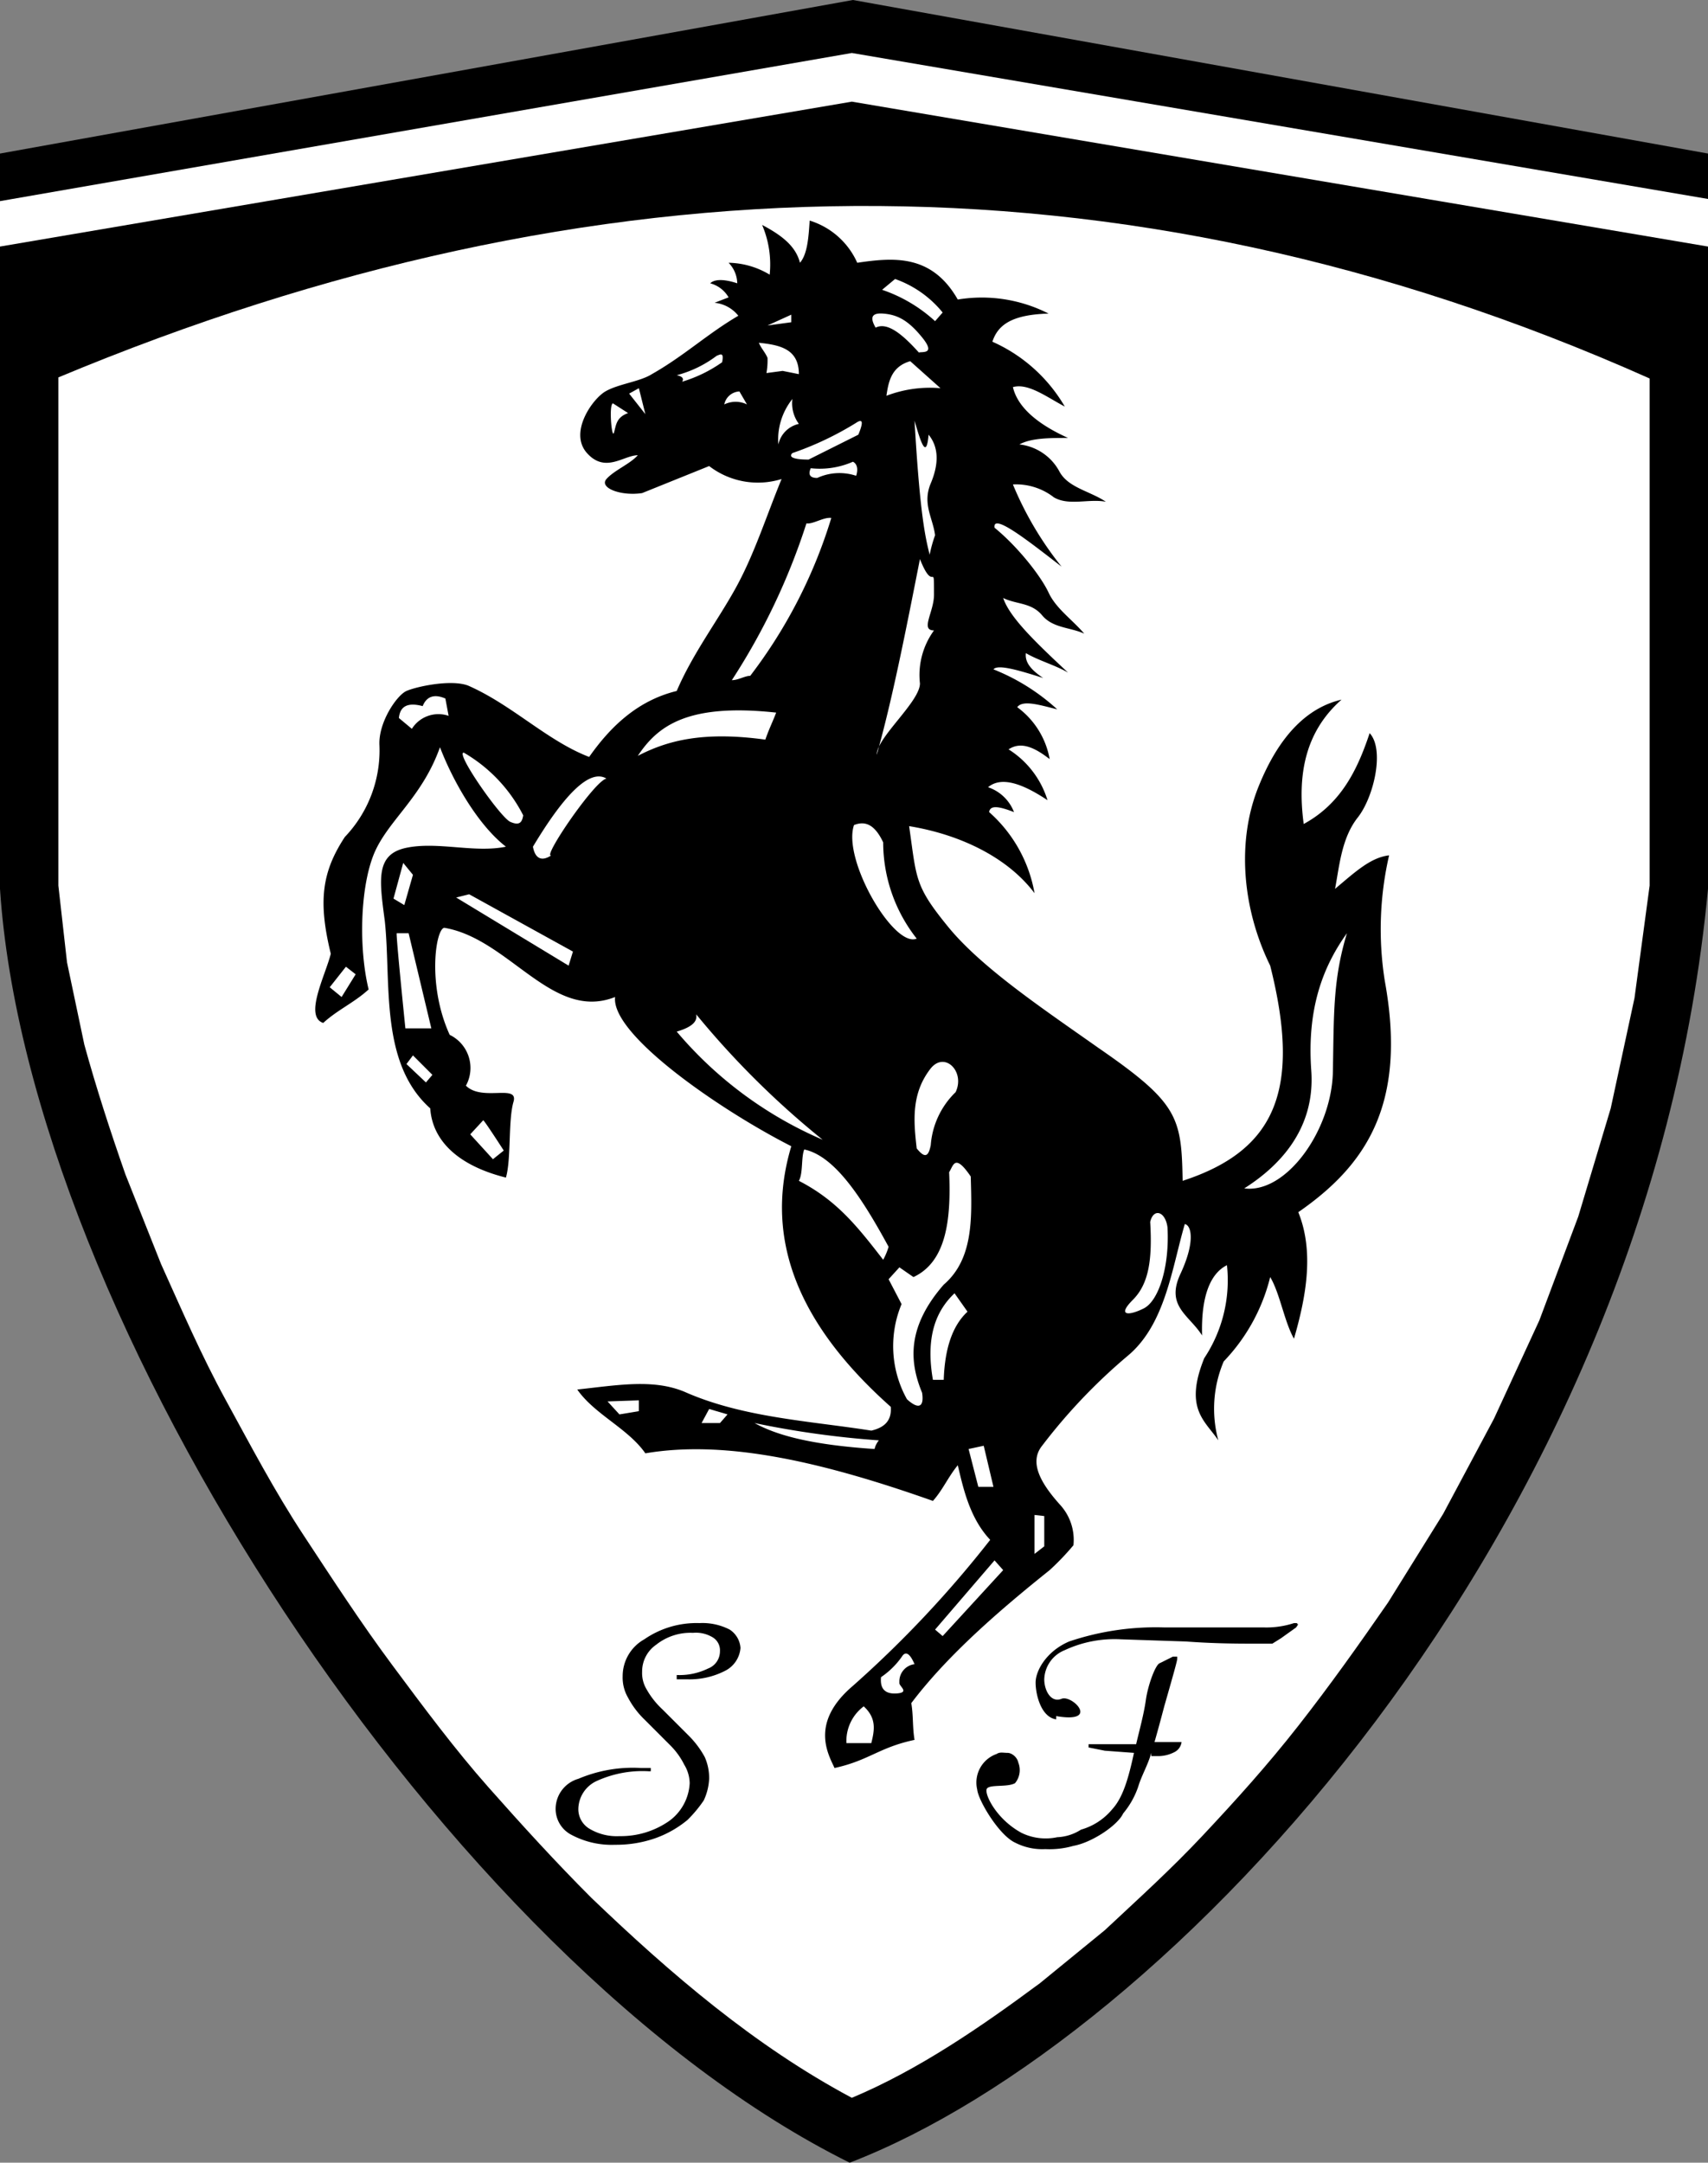
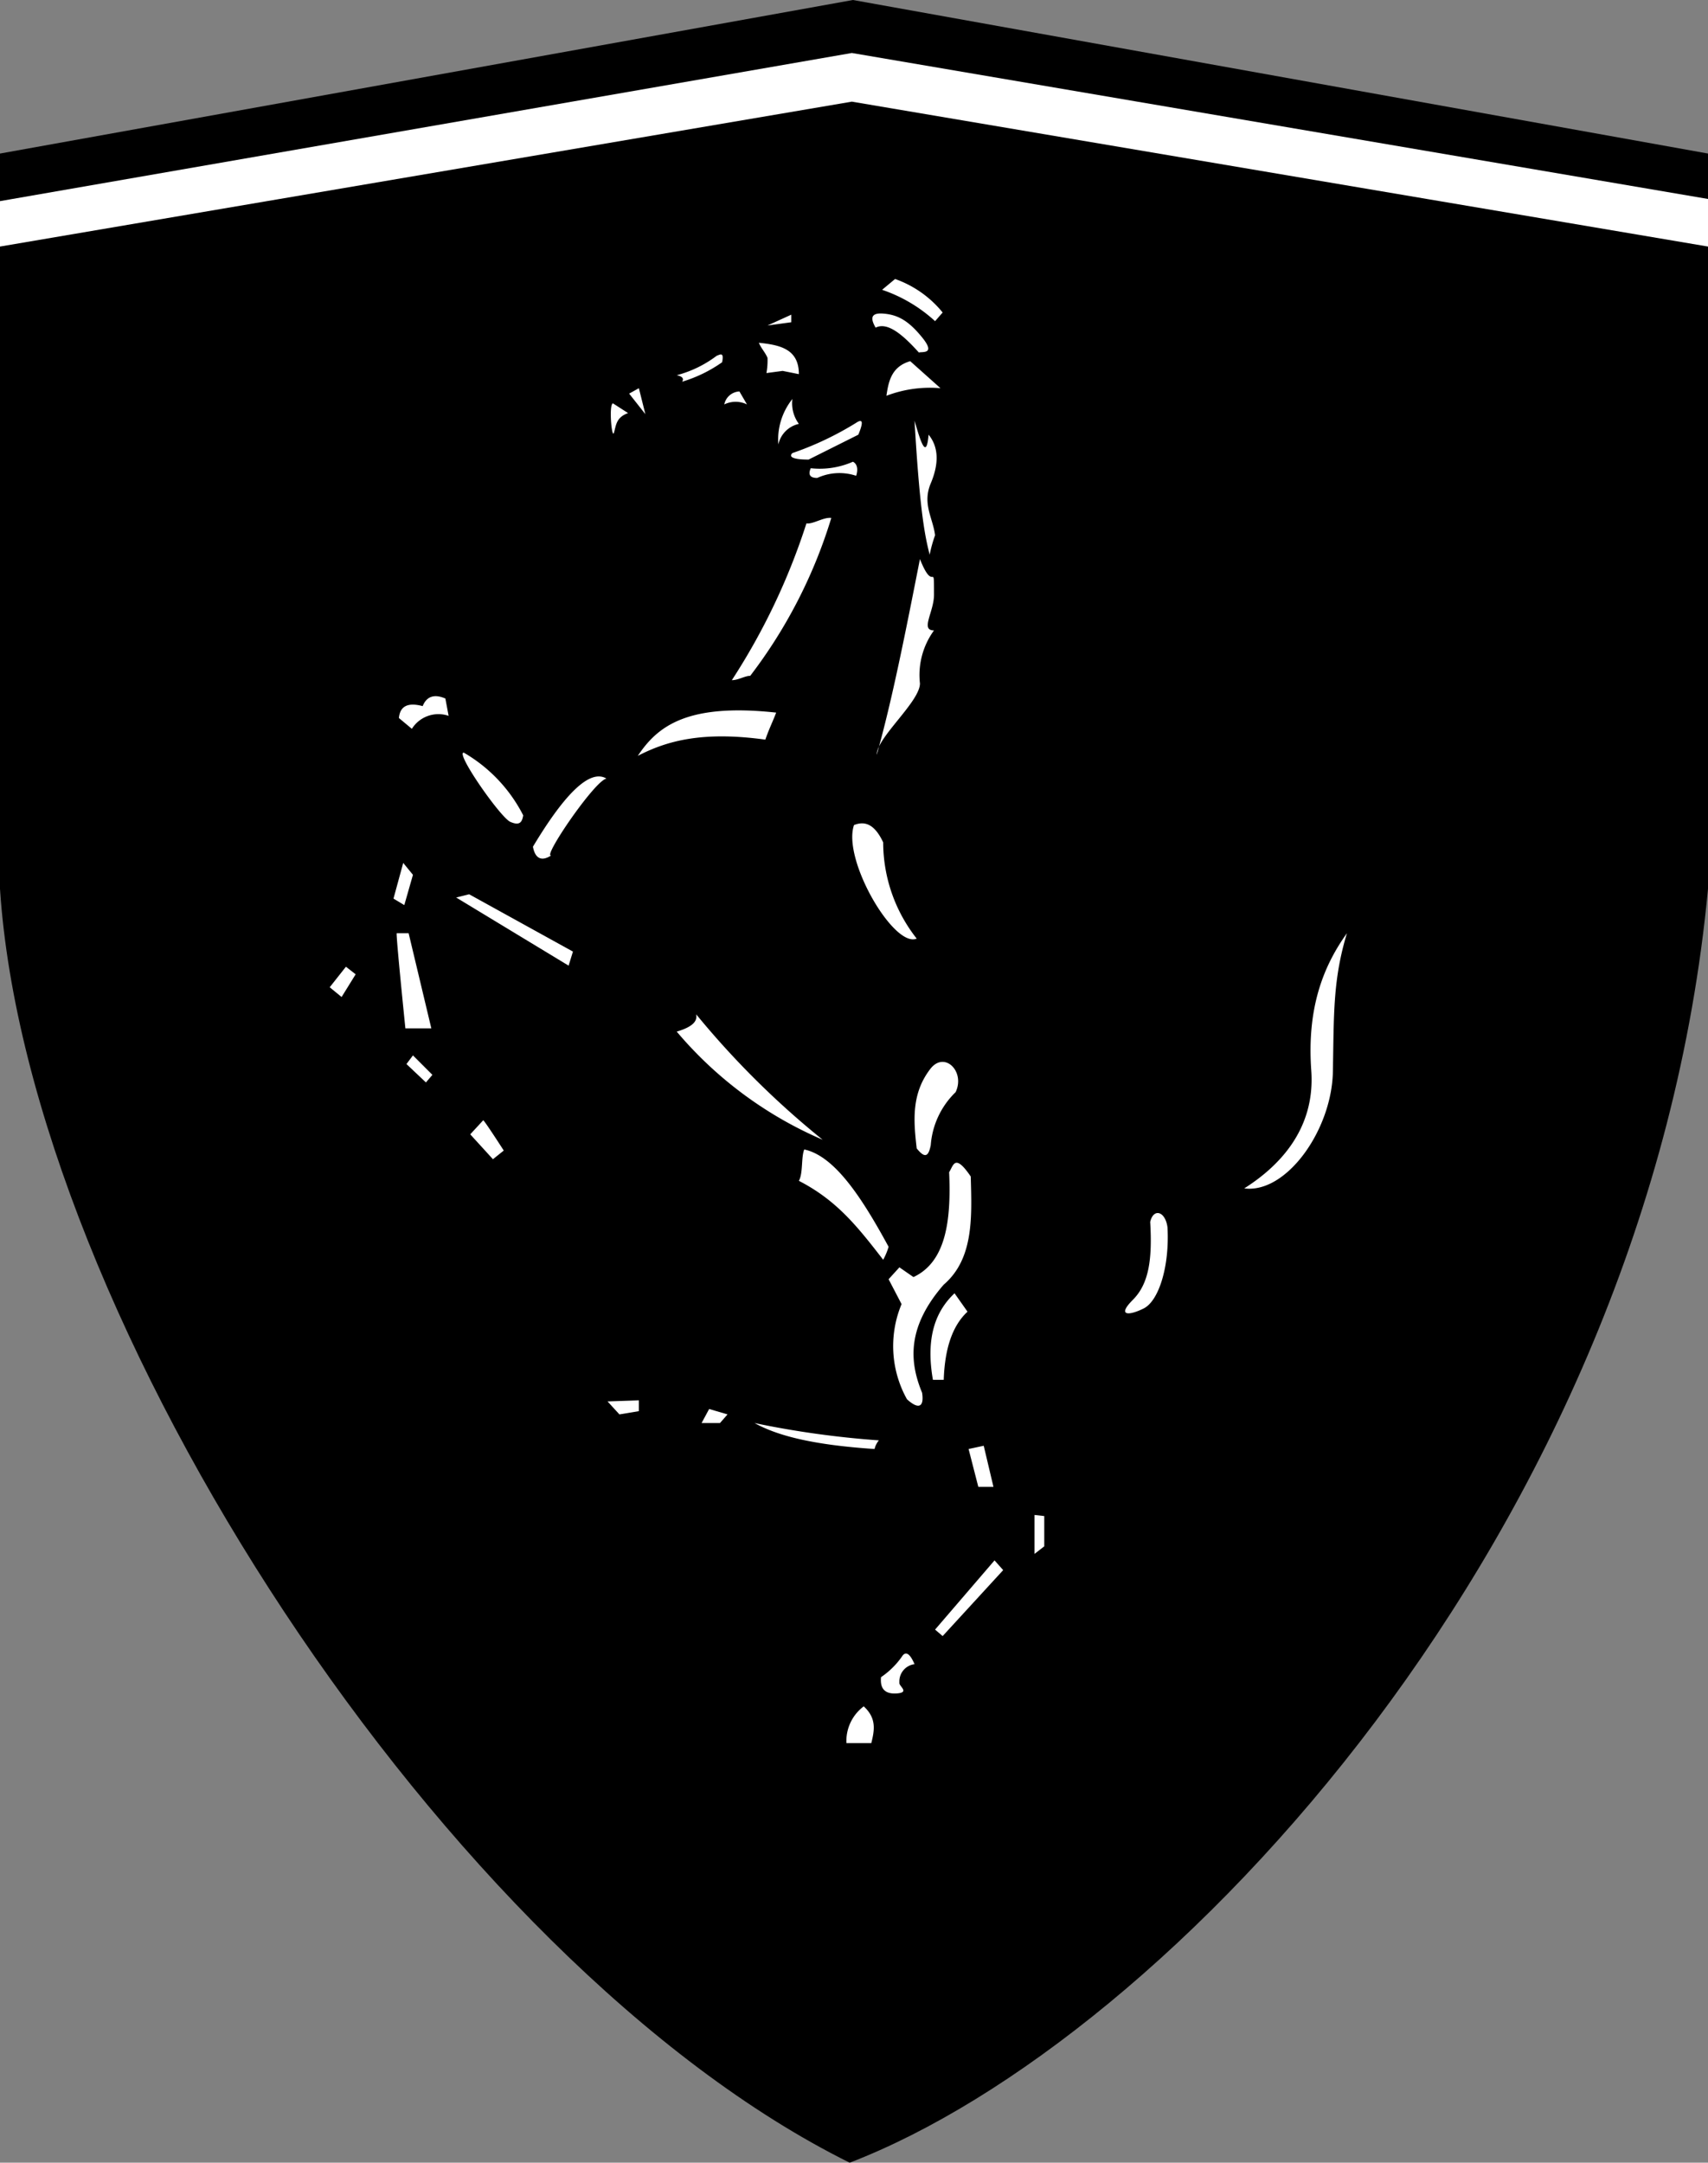
<svg xmlns="http://www.w3.org/2000/svg" viewBox="0 0 158 200">
  <rect x="0" y="0" width="158" height="200" fill="#808080" stroke="none" />
  <defs>
    <style>.cls-1{fill:#fff;}</style>
  </defs>
  <title>Asset 1</title>
  <g id="Layer_2" data-name="Layer 2">
    <g id="Layer_1-2" data-name="Layer 1">
      <path d="M0,14.2,78.9,0,158,14.2v68c-5.6,59.6-50,106.5-79.4,117.8C41.3,181.5,2.6,121.9,0,82.2v-68Z" />
-       <path class="cls-1" d="M152.6,35V81.9l-1.4,10.4L149,102.5l-3,10-3.6,9.6-4.2,9.1-4.7,8.8-5.1,8.2c-2.7,3.9-5.4,7.7-8.3,11.4s-5.8,6.9-8.8,10.1-6,5.9-9.1,8.8l-6,4.9c-5.4,4-11.2,8-17.4,10.6-9-4.8-16.8-11.5-24.1-18.5-3.3-3.3-6.4-6.7-9.5-10.2s-6-7.4-8.9-11.3-5.5-7.9-8.2-12-4.9-8.3-7.2-12.5-4.1-8.4-6-12.6l-3.3-8.3c-1.4-4-2.7-8-3.8-12L6.2,89l-.8-7.1v-47c49.1-20.5,98.1-21.8,147.2.1Z" />
-       <path d="M56.9,92.2c-.4,3.5,9.8,10.5,16.3,13.8-2.7,9,1.1,16.9,9.2,24.1.1,1.2-.5,1.9-1.8,2.2-5.7-.9-11.9-1.2-17.3-3.6-2.9-1.2-6.2-.6-9.9-.2,1.6,2.3,4.7,3.6,6.3,5.9,7.6-1.3,16.7.9,26.6,4.4.9-1,1.4-2.2,2.3-3.3.5,2.1,1.1,4.9,3,6.9a101.9,101.9,0,0,1-12.7,13.5c-4,3.4-2.3,6.3-1.7,7.6,3.2-.7,4.1-1.9,7.4-2.6-.2-1.2-.1-2.2-.3-3.4,3.4-4.5,8.3-8.7,12.8-12.3a23.9,23.9,0,0,0,2.2-2.3,4.8,4.8,0,0,0-1.2-3.7c-1.9-2.1-2.9-4-1.7-5.5a52.2,52.2,0,0,1,7.9-8.3c3.5-2.9,4.1-8.1,5.3-12.2.6.1,1,1.6-.4,4.6s.8,3.8,2,5.7c-.1-3.5.7-5.7,2.3-6.5a13,13,0,0,1-2.1,8.6c-1.9,4.7.1,5.8,1.3,7.6a11.2,11.2,0,0,1,.5-7.3,17.2,17.2,0,0,0,4.3-7.8c.9,1.5,1.3,4.1,2.2,5.7,1.1-3.8,1.9-8,.4-11.7,6.2-4.3,10.1-9.9,8-21.4a30.5,30.5,0,0,1,.4-11.6c-1.7.2-3.1,1.5-5,3.1.4-2.1.6-4.7,2.1-6.6s2.5-6.3,1.1-7.8c-1.1,3.3-2.6,6.5-6.1,8.4-.6-4.5.1-8.5,3.5-11.5-3,.7-5.7,3.1-7.7,8.1s-1.5,11.2,1.1,16.5c2.9,11.5.5,17.1-8.1,19.9-.1-5.9-.4-7.2-7.8-12.3-5.1-3.6-10.8-7.4-13.9-11.2s-2.9-4.4-3.6-9.3c4.9.8,9.2,3,11.6,6.2a13,13,0,0,0-4.2-7.5c.1-.7,1-.5,2.3,0a3.9,3.9,0,0,0-2.4-2.3c1.2-1,3.1-.4,5.5,1.2a8.5,8.5,0,0,0-3.6-4.7c1.2-.8,2.5-.1,3.8.9a7.6,7.6,0,0,0-3-4.8c.5-.7,2.1-.2,3.7.2a19.2,19.2,0,0,0-5.9-3.7c.4-.5,2.4.1,4.6.8-1.2-.8-1.7-1.5-1.6-2.3,1.2.7,2.7,1.1,3.9,1.8-3-2.8-5.4-5.1-6-6.9,1.2.6,2.6.4,3.6,1.6s2.6,1.1,3.9,1.7c-1.1-1.3-2.6-2.3-3.3-3.8s-2.8-4.2-5-6c-.2-1.4,3.1,1.2,6.2,3.6a31.1,31.1,0,0,1-4.5-7.6A5.7,5.7,0,0,1,97.5,46c1.4.8,3.2.1,4.8.4-1.5-1-3.5-1.3-4.3-2.8a4.8,4.8,0,0,0-3.7-2.5c1.1-.6,2.8-.6,4.5-.6-3.1-1.4-4.7-3-5.1-4.7,1.4-.4,3.1.9,4.8,1.8a14.6,14.6,0,0,0-6.7-6c.5-1.5,1.7-2.5,5.2-2.6a13.6,13.6,0,0,0-8.4-1.3c-2.4-4.2-5.9-3.9-9.3-3.4a7.1,7.1,0,0,0-4.4-3.9c-.1,1.5-.2,3.1-.9,3.9-.4-1.6-1.8-2.6-3.5-3.5a9.3,9.3,0,0,1,.7,4.6,7.6,7.6,0,0,0-3.8-1.1,2.8,2.8,0,0,1,.8,1.9c-1.2-.4-2.1-.4-2.5,0a2.8,2.8,0,0,1,1.7,1.3l-1.3.5a3.2,3.2,0,0,1,2.2,1.2c-2.9,1.7-5,3.7-8,5.4-1.1.7-3.1.9-4.3,1.6s-3.4,3.8-1.7,5.7,3.4.2,4.7.2c-.7.8-2.2,1.4-2.9,2.2s1.3,1.6,3.3,1.3l6.2-2.5a7.4,7.4,0,0,0,6.7,1.2c-1.4,3.4-2.5,6.9-4.2,10s-4,6.1-5.5,9.6c-3.7.9-6.2,3.4-8.1,6.1-3.9-1.5-7.1-4.8-11.2-6.6-1.6-.6-4.8.1-5.7.5s-2.6,2.9-2.5,5a11.6,11.6,0,0,1-3.2,8.5c-2.1,3.2-2.5,5.9-1.3,10.8-.5,2-2.5,5.8-.7,6.4,1.3-1.2,2.9-1.9,4.2-3.1-.9-3.7-.8-9.1.4-12.3s4.5-5.3,6.2-10.1c1.1,2.9,3.4,7.1,6.1,9.2-2.9.6-6.3-.5-9.2.1s-2.5,3-2,6.8c.6,5.7-.5,13.1,4.2,17.3.2,3,2.6,5.3,7,6.4.5-1.7.2-5.3.7-7s-2.9,0-4.4-1.5a3.4,3.4,0,0,0-1.5-4.7c-2.1-4.6-1.3-9.8-.5-9.9,6,1,10,8.7,15.8,6.4Z" />
      <path class="cls-1" d="M124.6,86.3c-2.3,3.2-3.7,7.1-3.3,12.7s-3.2,9-6.2,10.9c3.9.5,8.1-5.4,8.2-10.8S123.3,90.6,124.6,86.3ZM106.4,113c.2,3.4-.1,5.7-1.6,7.2s-.4,1.5,1,.8,2.4-3.9,2.2-7.5C107.8,112,106.7,111.7,106.4,113ZM86.1,98.8c-1.8,2.3-1.6,4.8-1.3,7.4.8,1,1.1.7,1.3-.3a7.6,7.6,0,0,1,2.3-4.9C89.3,99.1,87.4,97.2,86.1,98.8ZM89.6,134l1.4-.3.9,3.8H90.5Zm6.1,6.1v3.6l.9-.7v-2.8ZM92,144.3l.8.9-5.6,6.1-.7-.6Zm-8.5,8.8a7.5,7.5,0,0,1-2,2c-.1,1,.3,1.6,1.5,1.5s.1-.7.2-1a1.6,1.6,0,0,1,1.4-1.7C84.3,153.2,83.9,152.6,83.5,153.1Zm-3.6,4.7a4,4,0,0,0-1.6,3.4h2.3c.3-1.2.5-2.3-.7-3.4ZM56.2,129.6l1.1,1.2,1.8-.3v-1Zm9.4.7,1.7.5-.7.8H64.9Zm4.2,1.3a86,86,0,0,0,11.5,1.6,2,2,0,0,0-.4.8c-6-.4-9.1-1.3-11.1-2.4Zm18.5-12,1.2,1.7c-1.4,1.3-2.1,3.4-2.2,6.3h-1C85.6,123.6,86.6,121.2,88.3,119.6Z" />
      <path class="cls-1" d="M87.8,108.4c.4-.6.5-1.8,2,.4.1,3.7.3,7.6-2.5,10-3.4,3.9-3.2,7.1-2,10,.2,1.3-.3,1.6-1.4.6a10.1,10.1,0,0,1-.5-8.8l-1.2-2.3,1-1.1,1.3.9c3-1.4,3.5-5.2,3.3-9.7Zm-13.4-2.1c2.8.6,5.3,4.4,7.8,9a6.1,6.1,0,0,1-.5,1.2c-2.4-3.1-4.3-5.5-7.8-7.3.4-.7.2-2.2.5-2.9Zm-10-12.5c.1.5-.1,1.1-1.8,1.6a36.5,36.5,0,0,0,13.5,10A80.2,80.2,0,0,1,64.4,93.8ZM79,76.3c1-.4,1.9-.1,2.7,1.6a14.4,14.4,0,0,0,3.1,8.9C82.7,87.7,77.9,79.5,79,76.3Zm-26.4,13L53,88l-9.6-5.3-1.2.3ZM37.3,79.8l.9,1.1-.8,2.8-1-.6Zm-.6,6.5h1.1l2.1,8.8H37.5S36.6,86.3,36.7,86.3Zm1.5,11.3L40,99.4l-.6.7-1.8-1.7Zm6.5,6-1.2,1.3,2.1,2.3,1-.8s-1.8-2.8-1.9-2.8ZM32,89.4l.9.7-1.3,2.1-1.1-.9ZM56.1,72c-1.5-.9-3.8,1.3-6.8,6.3.2,1.1.8,1.4,1.7.8C50.1,79.4,55,72.2,56.1,72ZM42.9,69.6a14.1,14.1,0,0,1,5.5,5.8c-.1.6-.3,1-1.2.6S42.1,69.6,42.9,69.6Zm-3.8-4.3c-1.5-.4-2.1.1-2.2,1.1l1.2,1a2.9,2.9,0,0,1,3.4-1.2l-.3-1.6C40.3,64.2,39.5,64.3,39.1,65.3ZM59,69.9c1.8-2.7,4.5-4.9,12.8-4-.3.8-.7,1.6-1,2.5C65,67.6,61.7,68.5,59,69.9ZM81.6,26.8l1.2-1a9.9,9.9,0,0,1,4.4,3.1l-.7.8A13.8,13.8,0,0,0,81.6,26.8ZM81,30.3c-.4-.7-.6-1.4.7-1.3s2.3.6,3.6,2.2,0,1.3-.3,1.4C83.3,30.7,82,29.8,81,30.3Zm3.2,3.1c-1.7.5-2,1.8-2.2,3.2a11.3,11.3,0,0,1,5-.7ZM71,30.1l2.2-1v.7Zm-.8,1.6c2,.2,3.7.6,3.7,2.9l-1.5-.3-1.5.2a6.6,6.6,0,0,0,.1-1.4c-.2-.5-.6-.9-.8-1.4Zm-7.6,3c.5.1.7.3.5.6a12.8,12.8,0,0,0,3.7-1.8c.2-1-.2-.7-.5-.6a10.6,10.6,0,0,1-3.7,1.8Zm-4.4,1.7.9-.5.6,2.4Zm-1.5.9,1.4.9c-1.1.4-1.1,1.1-1.3,1.8S56.3,37.4,56.7,37.3Zm10.3.1a1.5,1.5,0,0,1,1.4-1.2l.7,1.2a2.4,2.4,0,0,0-2.1,0Zm5,3.7a6,6,0,0,1,1.3-4.2,3.2,3.2,0,0,0,.6,2.3A2.5,2.5,0,0,0,72,41.1Zm1.3.8a29.1,29.1,0,0,0,5.9-2.8c.6-.4.7-.1.2,1.1l-4.6,2.3C73.5,42.5,72.9,42.3,73.3,41.9ZM75,43.3a7.6,7.6,0,0,0,3.9-.6c.4.2.5.7.3,1.3a4.9,4.9,0,0,0-3.6.2Q74.6,44.2,75,43.3ZM67.7,62.9c.6,0,1.2-.4,1.7-.4a46.1,46.1,0,0,0,7.5-14.6c-.7-.1-1.7.6-2.3.5A60.5,60.5,0,0,1,67.7,62.9Zm17.4.3a7,7,0,0,1,1.3-4.9c-1.3,0,0-1.7,0-3.3,0-3.3,0,0-1.3-3.3-1.3,6.6-2.6,13.2-4,18.1C81.1,68.2,85.1,64.9,85.1,63.2Zm-.5-24.3c.6,2.1,1.1,3.6,1.3,1.3.9,1.1,1,2.6.2,4.5s.2,3.2.4,4.8a12.1,12.1,0,0,0-.5,1.8c-.4-1.6-.9-3.7-1.4-12.4ZM0,22.8V18.6L78.8,4.9,158,18.4v4.4L78.8,9.4Z" />
      <path d="M106.5,162.1c-.3,1.1-.9,2.1-1.2,3.1a7.7,7.7,0,0,1-1.4,2.5c-.5,1.1-2.9,2.7-4.6,3a8,8,0,0,1-2.6.3,5.5,5.5,0,0,1-2.8-.6c-1.5-.7-3.4-3.9-3.5-4.9a2.8,2.8,0,0,1,1.8-3.3c.3-.2.6-.1,1-.1s.9.4,1,.9a1.9,1.9,0,0,1-.3,1.9c-.7.4-2.3.1-2.6.5s.8,2.8,3.2,4.1a5.1,5.1,0,0,0,3.3.4,4.4,4.4,0,0,0,2.2-.7,5.8,5.8,0,0,0,2.9-1.9c1-1.1,1.5-2.9,2-5.2l-2.7-.2-1.5-.3v-.3h4.4c.3-1.3.7-2.7.9-4.1s.9-3.3,1.3-3.4l1.2-.6h.4v.2c0,.2-.4,1.6-1.2,4.4q-.5,1.9-.9,3.3h2.5a1.2,1.2,0,0,1-.6.9,3.3,3.3,0,0,1-1.5.4h-.7Z" />
      <path d="M97.7,159c-1.4-.2-1.9-2.3-1.9-3.4s1-2.9,3.1-3.8a25.1,25.1,0,0,1,8.8-1.3h9.2a8.2,8.2,0,0,0,2.8-.4h.2c.1,0,.1,0,.1.1h.1l-.2.3-1.4,1-.8.5h-1.6c-1.5,0-3.7,0-6.4-.2l-6-.2a10.9,10.9,0,0,0-5.2,1,3,3,0,0,0-1.9,2.7c0,1,.6,2.2,1.6,1.8s3.6,2.3-.5,1.6Zm-37.6,4.5h.1v.3h-.2a10.2,10.2,0,0,0-4.8.9,2.9,2.9,0,0,0-1.7,2.6,2.1,2.1,0,0,0,1,1.8,4.9,4.9,0,0,0,2.8.7,7.8,7.8,0,0,0,4.6-1.4,4.6,4.6,0,0,0,1.9-3.5,3.4,3.4,0,0,0-.5-1.7,6.8,6.8,0,0,0-1.3-1.8l-2.4-2.4a8,8,0,0,1-1.5-2,3.7,3.7,0,0,1-.5-2,3.9,3.9,0,0,1,2-3.4,8.5,8.5,0,0,1,5.1-1.5,5.5,5.5,0,0,1,2.8.6,2.2,2.2,0,0,1,1,1.7,2.6,2.6,0,0,1-1.4,2.1,7.2,7.2,0,0,1-3.5.8H62.6v-.4a6,6,0,0,0,2.9-.6,1.7,1.7,0,0,0,1.1-1.6,1.4,1.4,0,0,0-.7-1.3,3,3,0,0,0-1.8-.4,5.1,5.1,0,0,0-3.4,1.1,3,3,0,0,0-1.3,2.5,2.9,2.9,0,0,0,.4,1.6,7.7,7.7,0,0,0,1.5,1.9l2.5,2.5a8.5,8.5,0,0,1,1.4,1.9,4.8,4.8,0,0,1,.4,2,5.3,5.3,0,0,1-.5,2,11.9,11.9,0,0,1-1.5,1.8,9.8,9.8,0,0,1-3,1.7,11,11,0,0,1-3.7.6,7.9,7.9,0,0,1-4-.9,2.7,2.7,0,0,1-1.5-2.5,2.9,2.9,0,0,1,2.1-2.7,12.9,12.9,0,0,1,5.8-1Z" />
    </g>
  </g>
</svg>